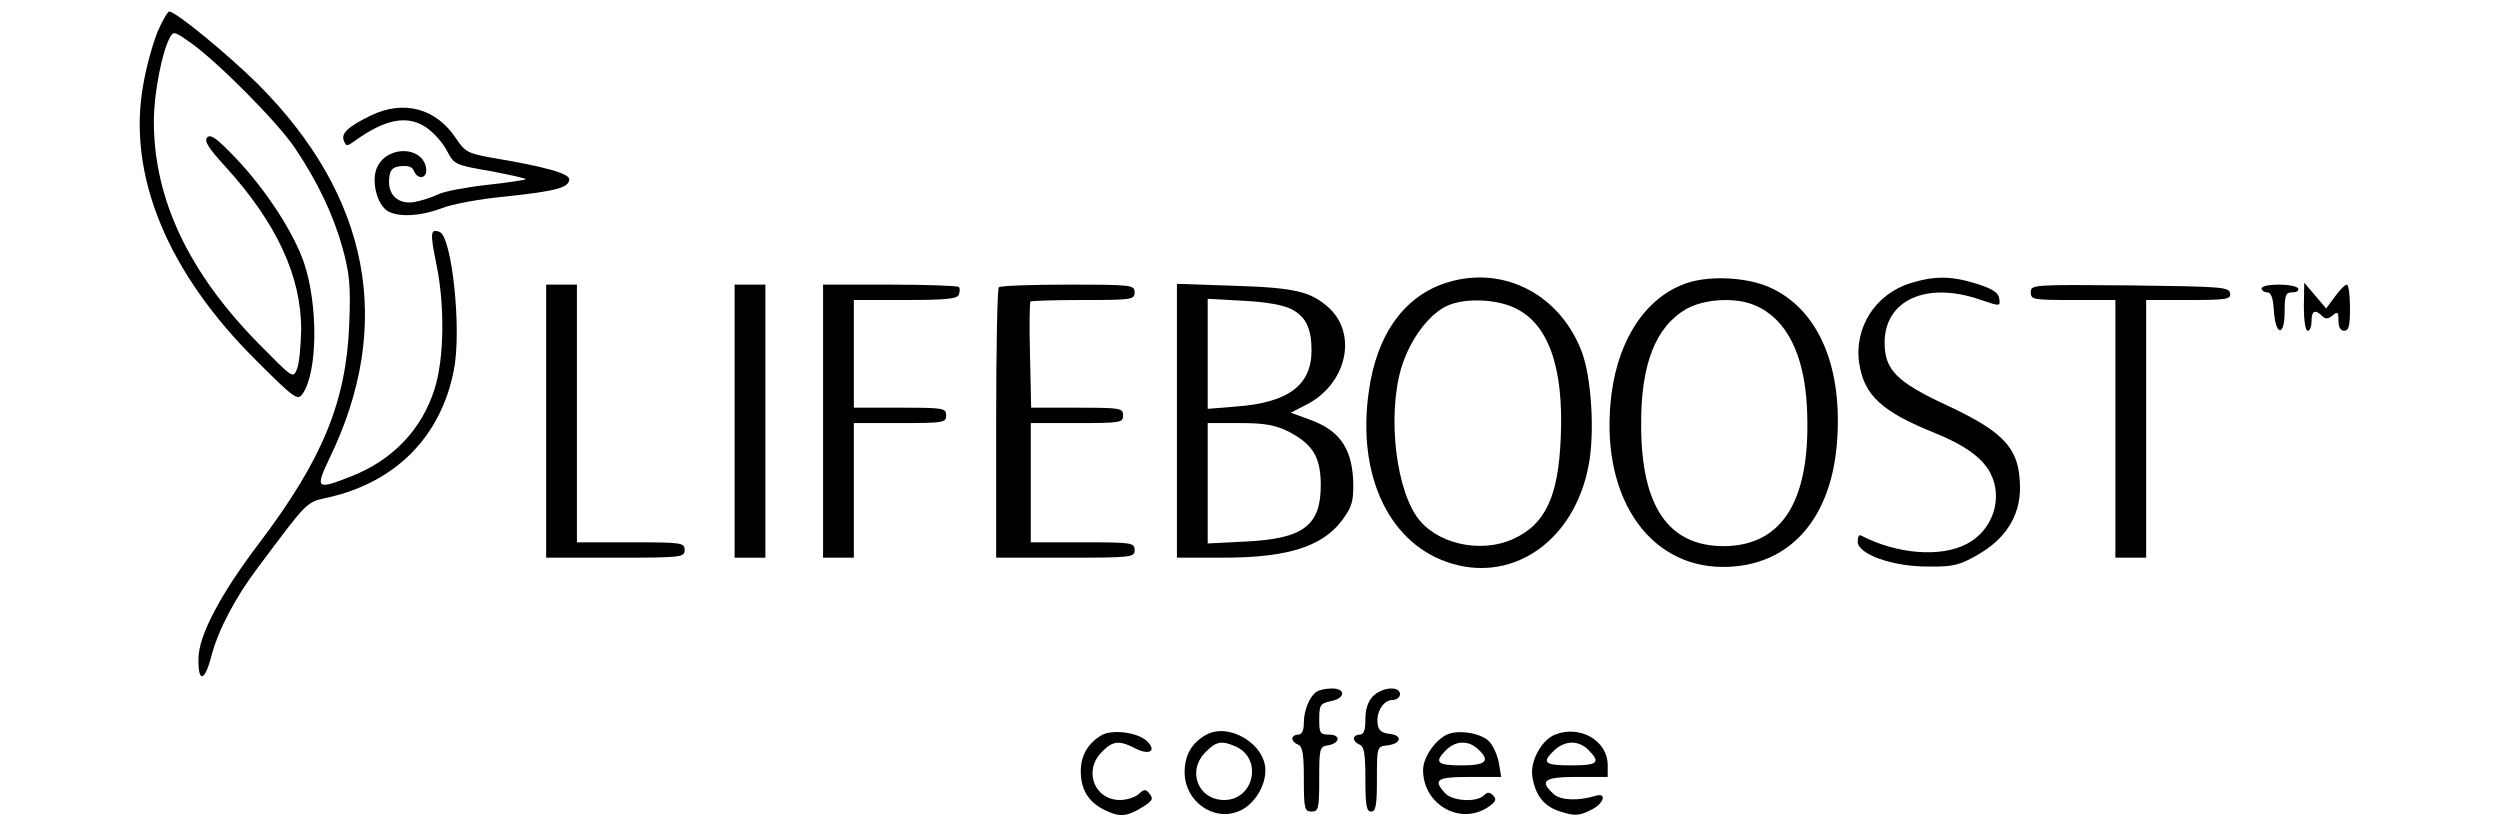
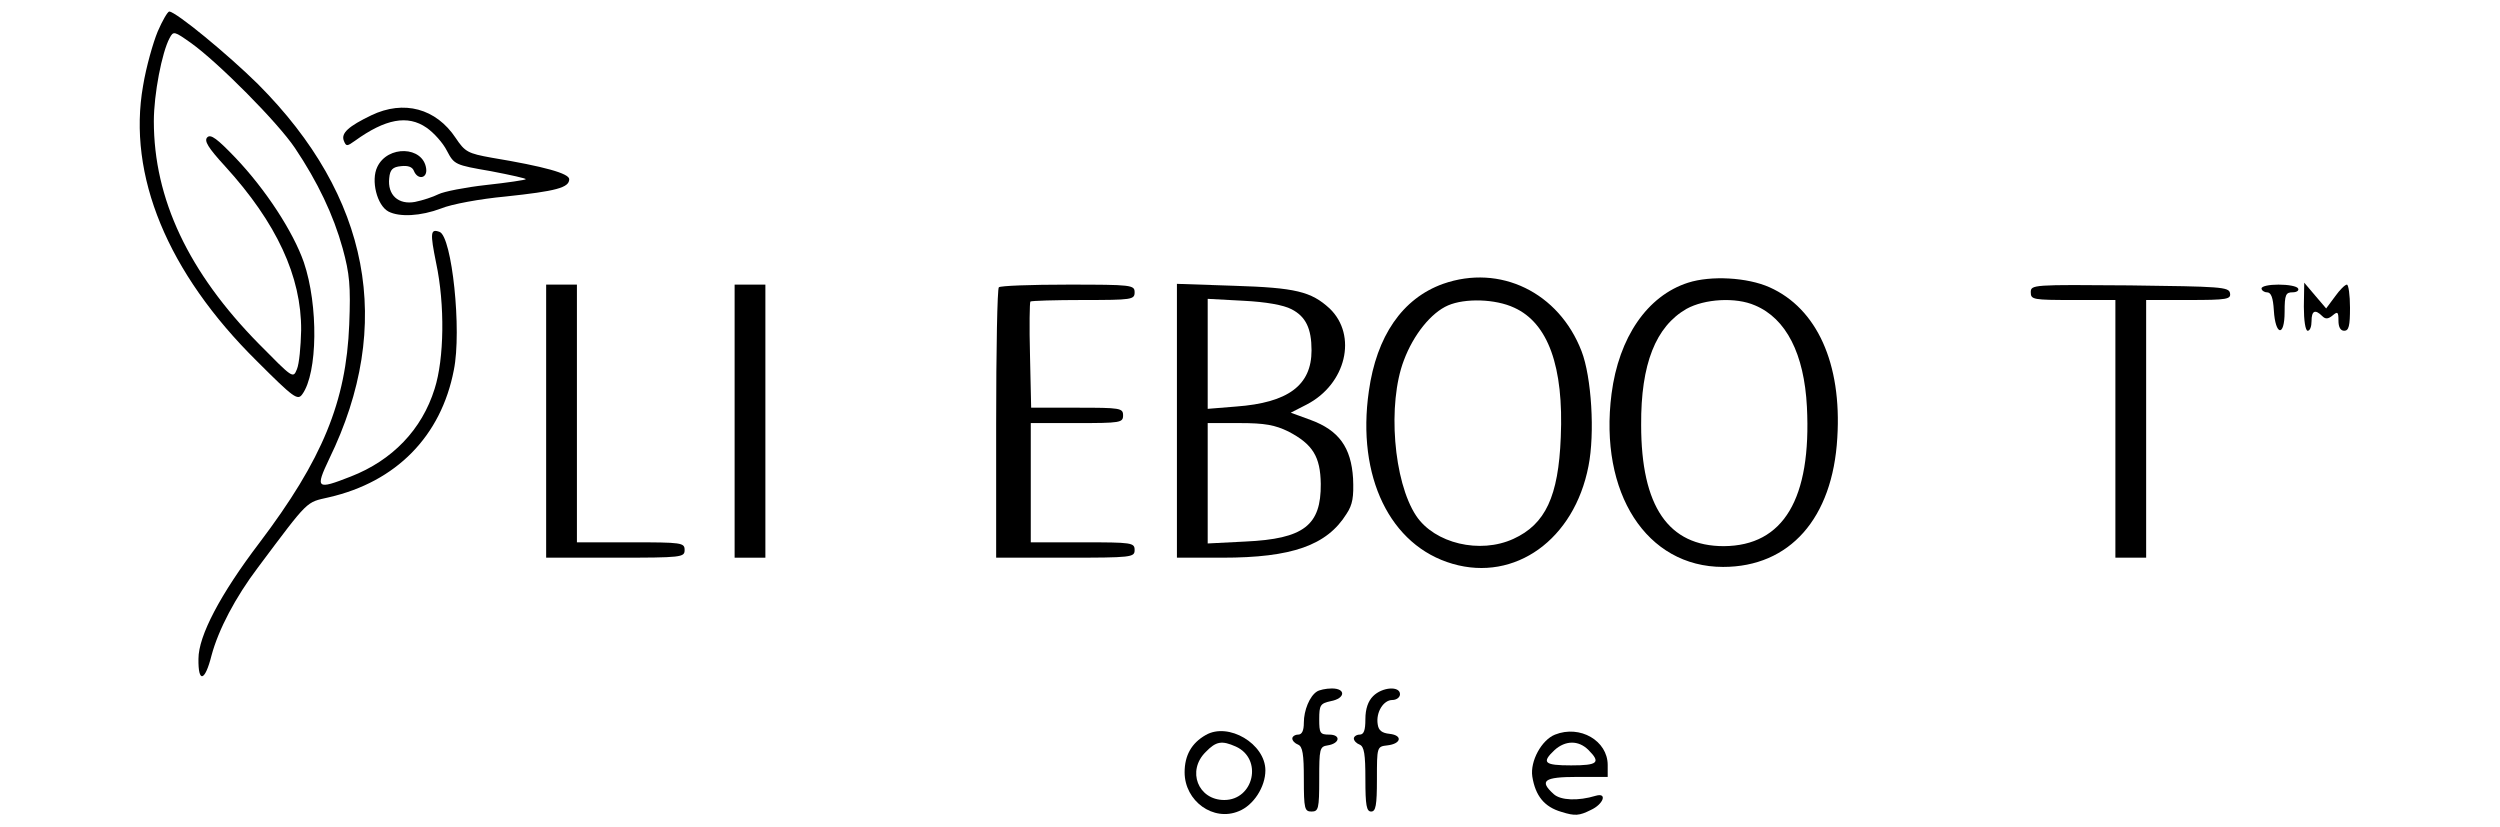
<svg xmlns="http://www.w3.org/2000/svg" version="1.0" width="650pt" height="215pt" viewBox="0 0 650 215" preserveAspectRatio="xMidYMid meet">
  <g transform="translate(0,215) scale(0.1,-0.1)" fill="#000000" stroke="none">
    <path d="M410 2068 c-12 -29 -30 -92 -38 -141 -41 -232 63 -486 296 -716 96 -96 106 -103 118 -86 40 55 42 231 4 343 -28 80 -99 189 -178 272 -47 49 -64 62 -73 53 -9 -9 2 -27 46 -75 134 -147 199 -287 198 -427 -1 -42 -5 -87 -11 -101 -10 -25 -11 -23 -99 66 -183 186 -273 377 -273 579 0 70 21 179 41 216 10 19 12 18 56 -13 71 -51 225 -206 270 -273 59 -88 100 -174 124 -261 18 -66 21 -97 17 -198 -8 -200 -69 -350 -234 -568 -101 -133 -158 -241 -158 -301 -1 -64 17 -59 34 9 18 67 62 151 121 229 134 179 124 168 184 182 175 40 292 159 325 331 21 103 -5 347 -37 359 -24 9 -25 -2 -9 -81 23 -108 21 -249 -4 -327 -33 -106 -110 -186 -218 -228 -89 -35 -93 -32 -56 46 170 349 106 682 -185 974 -79 78 -214 189 -231 189 -4 0 -18 -24 -30 -52z" />
    <path d="M965 1850 c-58 -28 -79 -46 -71 -66 6 -15 8 -15 29 0 79 57 137 68 186 34 19 -13 43 -40 53 -60 19 -36 21 -37 114 -53 52 -10 93 -19 91 -21 -1 -2 -48 -9 -103 -15 -54 -6 -110 -17 -124 -24 -14 -7 -41 -16 -61 -20 -43 -8 -72 18 -67 62 2 22 9 29 31 31 18 2 29 -2 33 -12 10 -25 36 -20 32 6 -8 58 -100 61 -127 4 -17 -35 -1 -100 29 -116 29 -15 84 -12 137 8 26 11 102 25 167 31 132 14 166 23 166 45 0 15 -64 33 -202 56 -61 11 -69 15 -93 51 -51 77 -135 100 -220 59z" />
    <path d="M3752 1412 c-106 -38 -173 -136 -193 -279 -32 -222 55 -402 218 -449 162 -47 316 63 353 254 17 85 8 232 -18 299 -59 153 -212 227 -360 175z m185 -62 c88 -40 129 -153 121 -337 -6 -154 -40 -226 -123 -264 -87 -40 -205 -12 -253 60 -59 89 -75 291 -32 404 25 67 71 124 115 143 44 19 123 17 172 -6z" />
    <path d="M4389 1415 c-106 -34 -180 -142 -199 -289 -33 -258 91 -450 290 -450 173 0 285 126 297 336 12 193 -53 336 -176 391 -58 26 -153 31 -212 12z m174 -59 c81 -34 128 -126 135 -264 12 -239 -61 -361 -216 -362 -144 0 -215 103 -215 315 -1 159 38 256 118 302 47 26 128 31 178 9z" />
-     <path d="M4968 1414 c-92 -28 -148 -116 -134 -209 13 -83 58 -125 197 -181 77 -31 124 -65 144 -104 34 -66 6 -149 -61 -184 -68 -36 -182 -27 -276 22 -5 2 -8 -5 -8 -16 0 -33 90 -65 181 -65 66 -1 83 3 130 30 73 41 112 102 111 177 -1 99 -39 142 -192 213 -129 60 -160 92 -160 162 0 111 109 160 248 112 53 -18 53 -18 50 3 -2 15 -17 25 -58 38 -67 21 -110 21 -172 2z" />
    <path d="M1420 1055 l0 -355 180 0 c173 0 180 1 180 20 0 19 -7 20 -140 20 l-140 0 0 335 0 335 -40 0 -40 0 0 -355z" />
    <path d="M1910 1055 l0 -355 40 0 40 0 0 355 0 355 -40 0 -40 0 0 -355z" />
-     <path d="M2140 1055 l0 -355 40 0 40 0 0 175 0 175 120 0 c113 0 120 1 120 20 0 19 -7 20 -120 20 l-120 0 0 140 0 140 134 0 c106 0 135 3 139 14 3 8 3 17 0 20 -4 3 -84 6 -180 6 l-173 0 0 -355z" />
    <path d="M2597 1403 c-4 -3 -7 -163 -7 -355 l0 -348 180 0 c173 0 180 1 180 20 0 19 -7 20 -135 20 l-135 0 0 155 0 155 120 0 c113 0 120 1 120 20 0 19 -7 20 -119 20 l-120 0 -3 136 c-2 75 -1 138 1 140 2 2 64 4 138 4 126 0 133 1 133 20 0 19 -7 20 -173 20 -96 0 -177 -3 -180 -7z" />
    <path d="M3060 1056 l0 -356 118 0 c181 0 272 32 323 114 16 24 19 44 17 92 -5 81 -37 125 -110 152 l-52 19 41 21 c103 53 133 180 60 250 -48 44 -88 54 -249 59 l-148 5 0 -356z m298 290 c37 -19 52 -50 52 -107 0 -91 -61 -136 -196 -146 l-74 -6 0 143 0 143 93 -5 c59 -3 104 -11 125 -22z m-8 -318 c63 -33 83 -65 84 -136 1 -108 -44 -143 -196 -150 l-98 -5 0 157 0 156 83 0 c66 0 92 -5 127 -22z" />
    <path d="M5280 1390 c0 -19 6 -20 110 -20 l110 0 0 -335 0 -335 40 0 40 0 0 335 0 335 111 0 c100 0 110 2 107 18 -3 16 -25 17 -261 20 -252 2 -257 2 -257 -18z" />
    <path d="M5880 1400 c0 -5 7 -10 14 -10 11 0 16 -14 18 -47 4 -66 28 -70 28 -4 0 45 3 51 21 51 11 0 17 5 14 10 -3 6 -26 10 -51 10 -24 0 -44 -4 -44 -10z" />
    <path d="M5990 1353 c0 -36 4 -63 10 -63 6 0 10 11 10 25 0 27 9 32 28 13 8 -8 15 -8 27 2 13 11 15 9 15 -14 0 -16 5 -26 15 -26 12 0 15 13 15 60 0 33 -4 60 -8 60 -5 0 -19 -14 -31 -31 l-23 -31 -29 34 -28 33 -1 -62z" />
    <path d="M3424 352 c-19 -12 -34 -49 -34 -81 0 -21 -5 -31 -15 -31 -8 0 -15 -5 -15 -10 0 -6 7 -13 15 -16 12 -5 15 -25 15 -90 0 -77 2 -84 20 -84 18 0 20 7 20 84 0 79 1 85 22 88 32 5 35 28 4 28 -24 0 -26 4 -26 40 0 37 3 41 30 47 38 7 40 33 3 33 -16 0 -33 -4 -39 -8z" />
    <path d="M3570 340 c-13 -13 -20 -33 -20 -60 0 -29 -4 -40 -15 -40 -8 0 -15 -5 -15 -10 0 -6 7 -13 15 -16 12 -5 15 -25 15 -90 0 -68 3 -84 15 -84 12 0 15 16 15 84 0 84 0 85 27 88 36 4 41 26 6 30 -20 2 -29 9 -31 25 -5 31 15 63 38 63 11 0 20 7 20 15 0 22 -46 19 -70 -5z" />
-     <path d="M2865 239 c-36 -21 -55 -53 -55 -94 0 -47 19 -79 60 -100 39 -20 59 -19 98 5 28 17 32 23 21 36 -10 13 -14 13 -29 -1 -9 -8 -31 -15 -48 -15 -67 0 -96 77 -47 125 28 29 45 31 87 9 37 -19 57 -6 29 20 -24 22 -89 30 -116 15z" />
+     <path d="M2865 239 z" />
    <path d="M3135 239 c-37 -21 -55 -53 -55 -97 0 -75 75 -129 141 -101 38 15 69 63 69 106 0 69 -96 126 -155 92z m78 -30 c71 -32 47 -139 -30 -139 -68 0 -98 76 -48 125 27 28 42 30 78 14z" />
-     <path d="M3764 241 c-32 -14 -64 -60 -64 -93 0 -93 102 -147 174 -93 16 12 17 18 8 27 -9 9 -15 9 -24 0 -19 -19 -82 -15 -101 6 -32 35 -21 42 64 42 l82 0 -6 37 c-4 20 -15 45 -25 55 -21 22 -78 31 -108 19z m78 -38 c34 -31 23 -43 -42 -43 -64 0 -72 8 -40 40 24 24 57 26 82 3z" />
    <path d="M4043 240 c-35 -14 -65 -69 -59 -109 8 -50 31 -79 76 -92 35 -11 46 -10 76 5 33 15 44 46 13 37 -46 -14 -91 -12 -109 4 -39 35 -26 45 60 45 l80 0 0 31 c0 63 -72 105 -137 79z m87 -40 c33 -33 24 -40 -45 -40 -70 0 -78 7 -43 40 28 25 62 26 88 0z" />
  </g>
</svg>